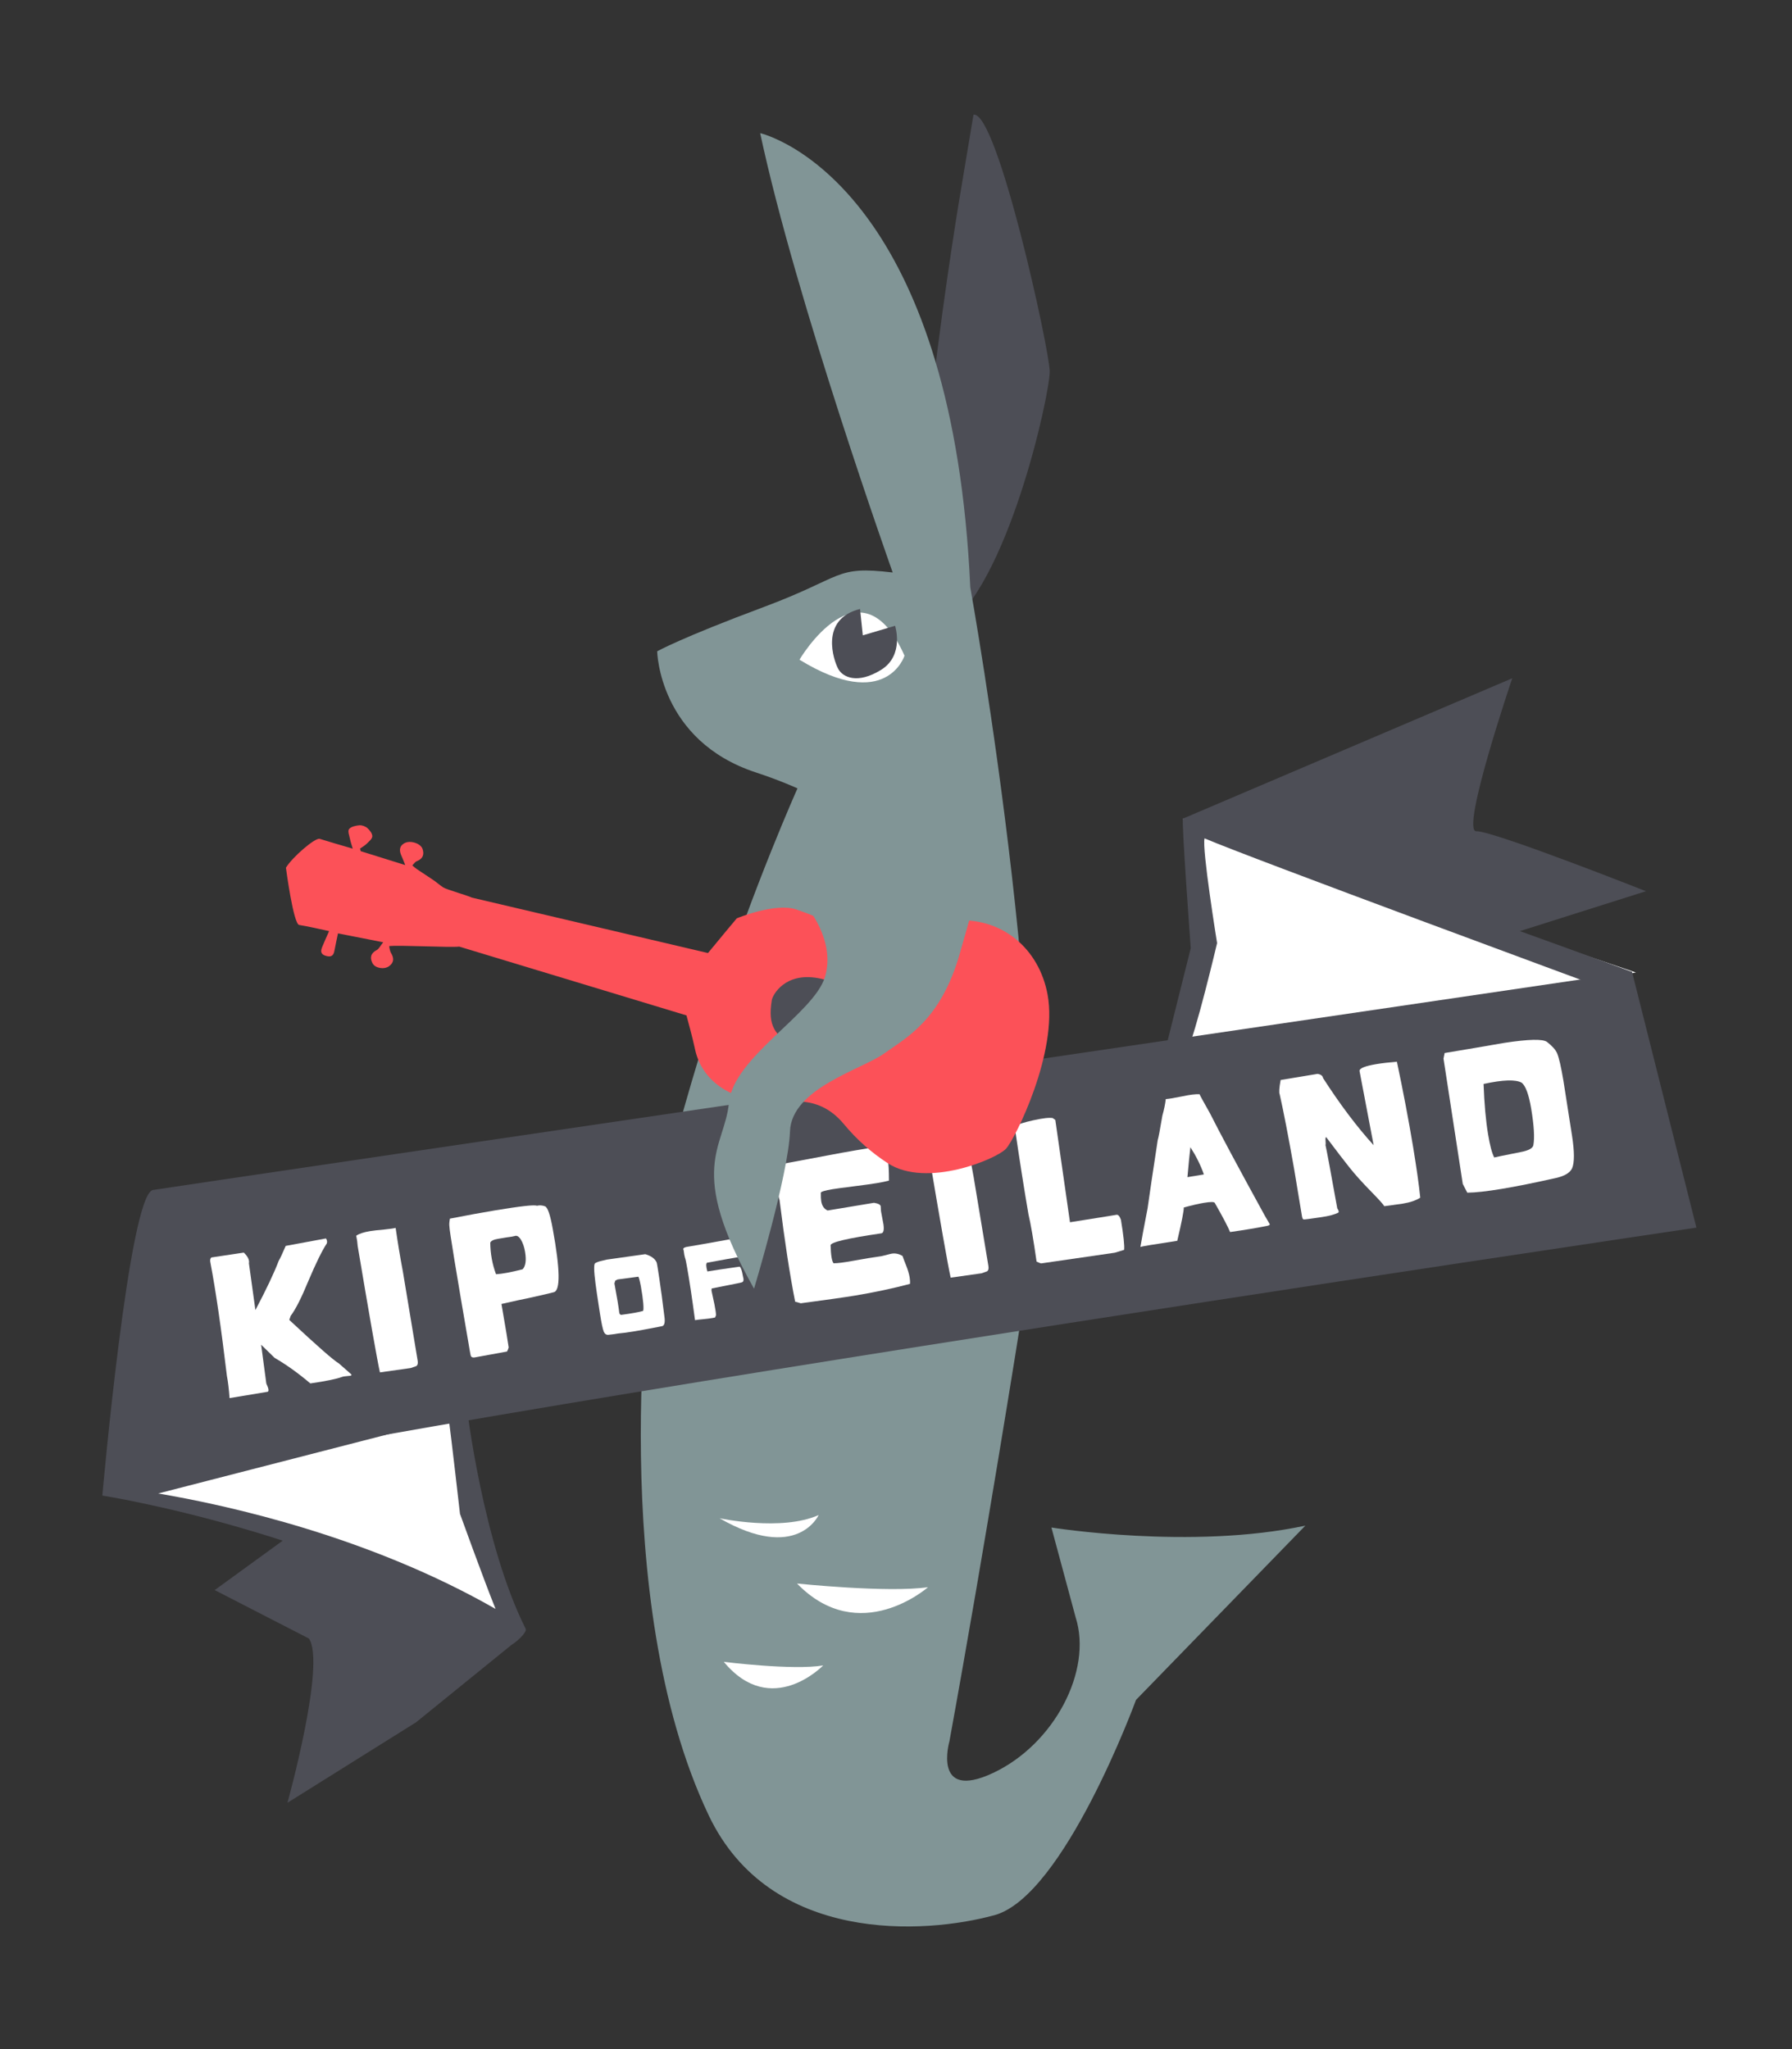
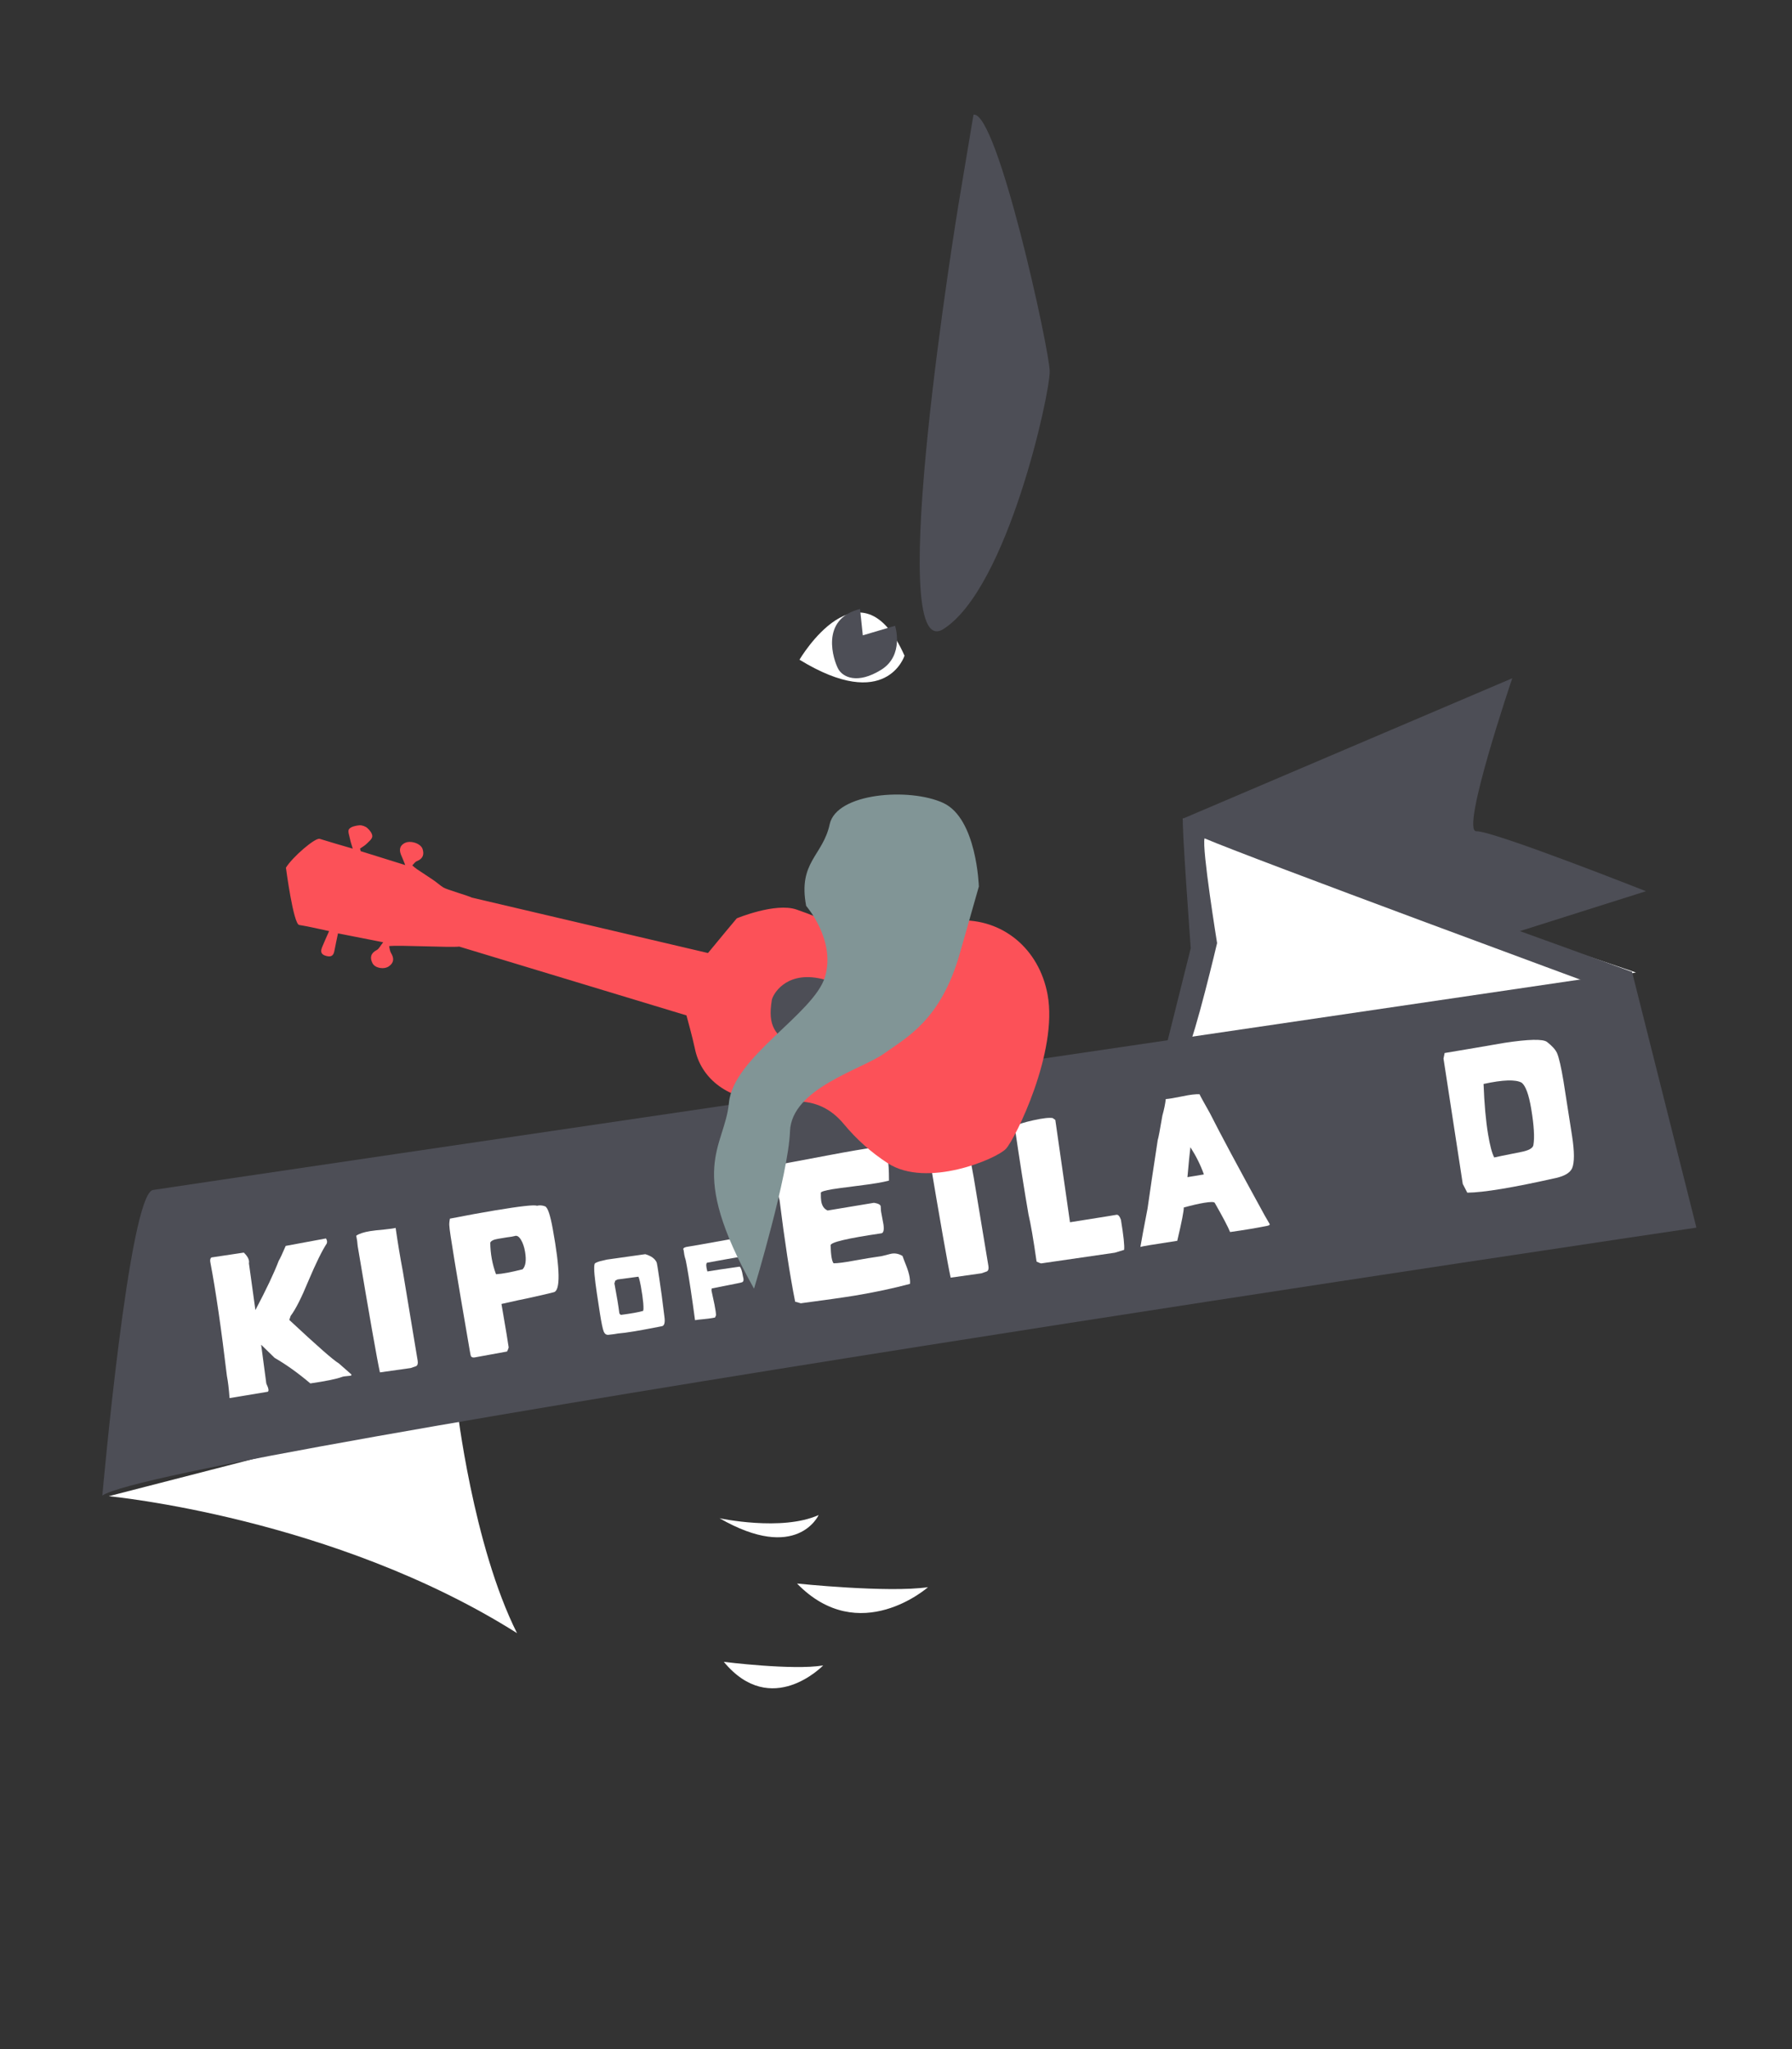
<svg xmlns="http://www.w3.org/2000/svg" xmlns:ns1="http://sodipodi.sourceforge.net/DTD/sodipodi-0.dtd" xmlns:ns2="http://www.inkscape.org/namespaces/inkscape" version="1.1" id="svg2" xml:space="preserve" width="343.544" height="392.793" viewBox="0 0 343.544 392.793" ns1:docname="Logo K.o.E. def Pantone.ai">
  <rect x="0" y="0" width="343.544" height="392.793" fill="#333333" stroke="none" />
  <defs id="defs6">
    <clipPath clipPathUnits="userSpaceOnUse" id="clipPath18">
      <path d="M 0,294.595 H 257.658 V 0 H 0 Z" id="path16" />
    </clipPath>
  </defs>
  <ns1:namedview pagecolor="#ffffff" bordercolor="#666666" borderopacity="1" objecttolerance="10" gridtolerance="10" guidetolerance="10" ns2:pageopacity="0" ns2:pageshadow="2" ns2:window-width="640" ns2:window-height="480" id="namedview4" />
  <g id="g10" ns2:groupmode="layer" ns2:label="Logo K.o.E. def Pantone" transform="matrix(1.333,0,0,-1.333,0,392.793)">
    <g id="g12">
      <g id="g14" clip-path="url(#clipPath18)">
        <g id="g20" transform="translate(140.005,278.178)">
          <path d="m 0,0 c 3.415,0.582 10.902,-33.679 10.963,-36.882 0.06,-3.203 -6.056,-31.169 -15.263,-37.063 -8.816,-5.643 2.118,60.879 2.118,60.879 z" style="fill:#4d4e56;fill-opacity:1;fill-rule:nonzero;stroke:none" id="path22" />
        </g>
        <g id="g24" transform="translate(151.214,75.025)">
-           <path d="m 0,0 3.479,-12.902 c 2.463,-7.697 -3.098,-18.277 -11.88,-22.395 -8.783,-4.119 -6.266,4.566 -6.266,4.566 5.189,28.471 10.169,59.91 10.169,59.91 6.414,30.633 -7.172,106.014 -7.172,106.014 -1.21,26.688 -7.487,42.588 -14.009,52.003 -7.924,11.437 -16.209,13.301 -16.209,13.301 5.141,-24.086 19.061,-63.173 19.061,-63.173 -8.438,0.998 -6.878,-0.615 -18.554,-4.968 -11.903,-4.437 -15.319,-6.365 -15.319,-6.365 0,0 0.245,-12.84 14.2,-17.42 3.495,-1.147 5.979,-2.29 5.979,-2.29 0,0 -6.289,-14.031 -11.714,-30.842 -7.239,-22.428 -9.492,-34.872 -9.492,-34.872 -0.032,-0.666 0.005,-1.36 0.094,-2.072 0,0 -6.518,-48.673 8.349,-79.891 8.832,-18.543 31.085,-17.091 41.1,-14.345 10.016,2.747 20.35,30.953 20.35,30.953 L 36.522,0.272 C 20.197,-3.245 0,0 0,0" style="fill:#819596;fill-opacity:1;fill-rule:nonzero;stroke:none" id="path26" />
-         </g>
+           </g>
        <g id="g28" transform="translate(103.485,76.357)">
          <path d="M 0,0 C 0,0 8.935,-1.926 14.25,0.462 14.25,0.462 11.164,-6.421 0,0" style="fill:#ffffff;fill-opacity:1;fill-rule:nonzero;stroke:none" id="path30" />
        </g>
        <g id="g32" transform="translate(114.627,66.971)">
          <path d="M 0,0 C 0,0 13.074,-1.366 18.839,-0.526 18.839,-0.526 8.978,-9.234 0,0" style="fill:#ffffff;fill-opacity:1;fill-rule:nonzero;stroke:none" id="path34" />
        </g>
        <g id="g36" transform="translate(104.097,55.71)">
          <path d="M 0,0 C 0,0 9.919,-1.25 14.291,-0.517 14.291,-0.517 6.832,-8.249 0,0" style="fill:#ffffff;fill-opacity:1;fill-rule:nonzero;stroke:none" id="path38" />
        </g>
        <g id="g40" transform="translate(114.979,199.81)">
          <path d="M 0,0 C 0,0 8.743,14.881 15.107,0.576 15.107,0.576 12.513,-7.669 0,0" style="fill:#ffffff;fill-opacity:1;fill-rule:nonzero;stroke:none" id="path42" />
        </g>
        <g id="g44" transform="translate(124.088,203.31)">
          <path d="m 0,0 4.641,1.378 c 0,0 1.378,-4.247 -2.019,-6.343 -3.397,-2.097 -5.491,-1.054 -6.146,0.122 -0.656,1.176 -2.755,7.188 3.127,8.635 z" style="fill:#4d4e56;fill-opacity:1;fill-rule:nonzero;stroke:none" id="path46" />
        </g>
        <g id="g48" transform="translate(170.141,176.964)">
          <path d="m 0,0 47.351,20.177 c 0,0 -7.507,-22.094 -5.163,-22 2.346,0.094 24.388,-8.621 24.388,-8.621 l -20.729,-6.561 z" style="fill:#4d4e56;fill-opacity:1;fill-rule:nonzero;stroke:none" id="path50" />
        </g>
        <g id="g52" transform="translate(170.141,176.964)">
          <path d="m 0,0 65.137,-22.133 c 0,0 -71.436,-11.602 -67.873,-11.876 1.707,-0.131 4.882,7.668 5.147,15.829 C 2.699,-9.305 0,0 0,0" style="fill:#ffffff;fill-opacity:1;fill-rule:nonzero;stroke:none" id="path54" />
        </g>
        <g id="g56" transform="translate(173.239,174.119)">
          <path d="m 0,0 c -0.413,-1.396 1.801,-15.059 1.801,-15.059 0,0 -3.141,-13.319 -4.372,-15.612 4.983,0.823 12.63,2.833 29.07,5.056 11.152,1.509 23.773,3.358 30.434,4.234 C 56.933,-21.381 6.44,-2.769 0,0 m -5.835,-31.165 3.846,15.369 c 0,0 -1.376,18.661 -1.11,18.641 5.888,-0.452 64.577,-22.044 64.577,-22.044 l -2.035,-3.932 z" style="fill:#4d4e56;fill-opacity:1;fill-rule:nonzero;stroke:none" id="path58" />
        </g>
        <g id="g60" transform="translate(74.331,58.77)">
-           <path d="m 0,0 -14.489,-11.75 -18.502,-11.574 c 0,0 5.574,20.03 3.086,23.617 L -43.454,7.258 -9.072,32.24 Z" style="fill:#4d4e56;fill-opacity:1;fill-rule:nonzero;stroke:none" id="path62" />
-         </g>
+           </g>
        <g id="g64" transform="translate(74.355,59.839)">
          <path d="M 0,0 C -6.349,12.647 -8.638,32.582 -8.638,32.582 L -58.712,19.689 c 0,0 32.334,-3.038 58.712,-19.689" style="fill:#ffffff;fill-opacity:1;fill-rule:nonzero;stroke:none" id="path66" />
        </g>
        <g id="g68" transform="translate(22.755,79.921)">
-           <path d="m 0,0 c 10.335,-1.758 30.43,-6.254 48.516,-16.604 -1.774,4.412 -5.117,13.68 -5.117,13.68 0,0 -1.274,11.156 -1.619,13.681 z M 50.835,-21.674 C 25.161,-5.468 -8.033,-0.304 -8.036,-0.303 l 1.354,2.131 49.297,12.021 c 0.39,0.099 0.803,0.027 1.136,-0.202 0.332,-0.228 0.549,-0.588 0.595,-0.988 0.022,-0.198 2.336,-19.841 8.499,-32.116 0.281,-0.559 -1.821,-2.337 -2.01,-2.217" style="fill:#4d4e56;fill-opacity:1;fill-rule:nonzero;stroke:none" id="path70" />
-         </g>
+           </g>
        <g id="g72" transform="translate(234.717,154.92)">
          <path d="m 0,0 9.257,-36.775 c 0,0 -220.793,-32.625 -229.255,-38.527 0,0 3.833,43.369 7.279,43.94 C -209.273,-30.79 0,0 0,0" style="fill:#4d4e56;fill-opacity:1;fill-rule:nonzero;stroke:none" id="path74" />
        </g>
        <g id="g76" transform="translate(35.065,114.557)">
          <path d="m 0,0 c 0.585,-0.57 0.83,-1.083 0.735,-1.542 0.044,-0.265 0.354,-2.506 0.932,-6.724 1.568,2.971 2.686,5.332 3.353,7.083 0.175,0.279 0.511,0.993 1.006,2.145 l 5.788,1.071 C 11.977,1.788 12.017,1.549 11.933,1.317 11.247,0.269 10.367,-1.525 9.291,-4.065 8.294,-6.493 7.444,-8.171 6.739,-9.099 L 6.541,-9.685 c 4.008,-3.738 6.378,-5.817 7.111,-6.237 l 1.767,-1.551 0.047,-0.065 c 0.059,-0.064 0.02,-0.119 -0.119,-0.168 -0.048,-0.007 -0.253,-0.028 -0.615,-0.065 -0.267,-0.02 -0.458,-0.052 -0.574,-0.095 -0.784,-0.301 -2.315,-0.617 -4.592,-0.946 -1.743,1.478 -3.456,2.704 -5.139,3.676 l -1.934,1.889 0.743,-5.584 c 0.337,-0.705 0.403,-1.099 0.196,-1.183 l -5.482,-0.909 c -0.096,1.312 -0.223,2.372 -0.382,3.182 -0.814,6.825 -1.603,12.252 -2.37,16.28 -0.083,0.355 -0.039,0.607 0.132,0.759 z" style="fill:#ffffff;fill-opacity:1;fill-rule:nonzero;stroke:none" id="path78" />
        </g>
        <g id="g80" transform="translate(56.9,118.107)">
          <path d="m 0,0 c 0.31,-2.164 0.659,-4.27 1.048,-6.319 0.545,-3.279 1.251,-7.539 2.121,-12.779 0.063,-0.383 -0.004,-0.642 -0.203,-0.773 -0.278,-0.096 -0.546,-0.189 -0.8,-0.28 l -4.426,-0.624 c -0.421,1.922 -1.488,7.98 -3.199,18.171 -0.028,0.462 -0.098,0.955 -0.208,1.478 0.394,0.286 1.057,0.507 1.988,0.662 0.43,0.071 1.129,0.151 2.096,0.237 C -0.786,-0.144 -0.259,-0.069 0,0" style="fill:#ffffff;fill-opacity:1;fill-rule:nonzero;stroke:none" id="path82" />
        </g>
        <g id="g84" transform="translate(70.509,115.98)">
          <path d="m 0,0 c 0.017,-1.58 0.292,-3.091 0.827,-4.535 0.899,0.05 2.173,0.288 3.821,0.708 0.441,0.451 0.56,1.285 0.357,2.507 C 4.888,-0.611 4.687,-0.024 4.401,0.442 4.115,0.907 3.811,1.078 3.488,0.95 3.3,0.895 2.942,0.834 2.413,0.772 1.72,0.657 1.29,0.586 1.123,0.558 0.478,0.451 0.104,0.266 0,0 M 7.877,5.23 C 8.257,5.084 8.628,3.997 8.99,1.966 10.05,-3.833 10.102,-6.861 9.146,-7.119 8.774,-7.229 7.46,-7.533 5.206,-8.03 4.826,-8.093 3.627,-8.354 1.61,-8.811 c 0.627,-3.635 0.973,-5.717 1.036,-6.247 -0.043,-0.18 -0.121,-0.377 -0.233,-0.591 l -4.646,-0.846 c -0.264,-0.043 -0.445,0.013 -0.544,0.168 -0.036,0.068 -0.087,0.305 -0.155,0.713 -1.982,11.498 -2.963,17.484 -2.943,17.954 -0.043,0.263 -0.02,0.636 0.073,1.119 2.496,0.488 4.652,0.882 6.469,1.183 3.677,0.611 5.69,0.834 6.037,0.67 0.401,0.092 0.793,0.064 1.173,-0.082" style="fill:#ffffff;fill-opacity:1;fill-rule:nonzero;stroke:none" id="path86" />
        </g>
        <g id="g88" transform="translate(88.816,110.692)">
          <path d="m 0,0 c -0.205,-0.099 -0.312,-0.153 -0.323,-0.162 -0.012,-0.008 -0.055,-0.141 -0.129,-0.399 0.376,-2.026 0.606,-3.414 0.691,-4.164 0.019,-0.192 0.104,-0.314 0.256,-0.367 1.496,0.197 2.548,0.384 3.154,0.563 0.086,0.027 0.102,0.399 0.048,1.116 C 3.64,-2.761 3.527,-1.957 3.355,-0.999 3.17,-0.045 3.042,0.42 2.968,0.395 Z M 3.986,3.636 C 4.831,3.388 5.376,2.994 5.622,2.452 5.647,2.378 5.694,2.133 5.763,1.718 5.884,0.988 6.079,-0.345 6.349,-2.281 6.476,-3.282 6.603,-4.284 6.73,-5.285 6.866,-6.181 6.745,-6.661 6.366,-6.724 6.392,-6.719 5.92,-6.81 4.953,-6.997 3.985,-7.183 3.148,-7.335 2.442,-7.452 1.433,-7.62 0.64,-7.726 0.063,-7.769 c -0.262,-0.057 -0.725,-0.12 -1.387,-0.191 -0.295,-0.024 -0.515,0.128 -0.659,0.454 -0.156,0.39 -0.341,1.273 -0.557,2.65 -0.362,2.338 -0.573,3.768 -0.634,4.29 -0.232,1.79 -0.25,2.759 -0.055,2.908 0.286,0.151 0.573,0.257 0.862,0.318 0.513,0.111 0.794,0.177 0.842,0.199 z" style="fill:#ffffff;fill-opacity:1;fill-rule:nonzero;stroke:none" id="path90" />
        </g>
        <g id="g92" transform="translate(106.526,116.12)">
          <path d="M 0,0 C 0.065,-0.391 0.131,-0.788 0.198,-1.192 0.286,-1.8 0.267,-2.114 0.14,-2.135 0.115,-2.139 0.09,-2.143 0.065,-2.147 c -1.148,-0.191 -2.786,-0.482 -4.912,-0.874 -0.157,-0.143 -0.14,-0.561 0.053,-1.256 1.022,0.17 2.572,0.402 4.649,0.694 0.179,-0.139 0.332,-0.586 0.457,-1.344 0.036,-0.136 0.062,-0.256 0.079,-0.356 0.046,-0.278 -0.009,-0.455 -0.164,-0.533 -0.06,-0.036 -0.315,-0.098 -0.768,-0.185 l -3.633,-0.72 -0.029,-0.297 c 0.009,-0.05 0.152,-0.72 0.431,-2.009 0.148,-0.741 0.222,-1.26 0.219,-1.558 l -0.142,-0.316 c -0.2,-0.046 -0.515,-0.098 -0.946,-0.157 -0.164,-0.026 -0.438,-0.055 -0.822,-0.088 -0.384,-0.03 -0.752,-0.076 -1.105,-0.134 -0.438,3.265 -0.825,5.824 -1.158,7.679 -0.111,0.669 -0.209,1.108 -0.291,1.316 -0.056,0.159 -0.121,0.517 -0.193,1.077 -0.026,0.036 -0.041,0.072 -0.048,0.11 -0.033,0.202 0.222,0.335 0.766,0.4 0.078,0 2.472,0.423 7.184,1.271 0.124,0.032 0.207,0.02 0.248,-0.038 C -0.018,0.477 0.008,0.383 0.016,0.256 0.016,0.178 0.01,0.093 0,0" style="fill:#ffffff;fill-opacity:1;fill-rule:nonzero;stroke:none" id="path94" />
        </g>
        <g id="g96" transform="translate(127.658,128.08)">
          <path d="m 0,0 c 0.13,-0.64 0.195,-1.699 0.194,-3.171 -0.446,-0.122 -1.027,-0.244 -1.744,-0.363 -0.74,-0.123 -1.856,-0.278 -3.347,-0.463 -1.492,-0.187 -2.5,-0.323 -3.025,-0.41 -1.075,-0.179 -1.636,-0.346 -1.684,-0.503 -0.007,-0.548 0.011,-0.956 0.055,-1.221 0.113,-0.679 0.42,-1.124 0.922,-1.339 l 6.665,1.106 c 0.605,-0.096 0.928,-0.264 0.967,-0.503 0.009,-0.047 0.014,-0.157 0.018,-0.327 0.003,-0.172 0.018,-0.328 0.042,-0.473 0.218,-1.166 0.331,-1.773 0.339,-1.821 0.106,-0.792 0.005,-1.214 -0.306,-1.265 -4.889,-0.715 -7.322,-1.289 -7.299,-1.728 0.039,-1.417 0.182,-2.278 0.429,-2.58 0.612,0.004 1.55,0.122 2.813,0.357 1.764,0.316 2.934,0.511 3.512,0.582 0.338,0.032 0.731,0.109 1.176,0.232 0.446,0.123 0.728,0.195 0.849,0.214 0.525,0.088 1.047,-0.023 1.564,-0.329 0.138,-0.395 0.292,-0.798 0.459,-1.213 0.29,-0.713 0.479,-1.332 0.566,-1.857 0.06,-0.359 0.075,-0.675 0.047,-0.949 -2.493,-0.659 -5.113,-1.217 -7.86,-1.673 -1.53,-0.254 -4.144,-0.625 -7.842,-1.116 l -0.812,0.233 c -0.767,3.881 -1.513,8.749 -2.24,14.605 -0.361,1.292 -0.625,2.294 -0.792,3.003 -0.044,0.116 -0.114,0.313 -0.209,0.593 -0.096,0.279 -0.155,0.491 -0.179,0.634 -0.083,0.503 0.189,0.781 0.819,0.837 0.525,0.087 2.93,0.534 7.214,1.345 2.974,0.566 5.469,0.993 7.484,1.278 C -0.617,1.419 -0.214,0.849 0,0" style="fill:#ffffff;fill-opacity:1;fill-rule:nonzero;stroke:none" id="path98" />
        </g>
        <g id="g100" transform="translate(138.982,131.728)">
          <path d="m 0,0 c 0.31,-2.164 0.658,-4.27 1.048,-6.319 0.545,-3.279 1.251,-7.539 2.121,-12.779 0.063,-0.384 -0.004,-0.642 -0.203,-0.773 -0.278,-0.096 -0.545,-0.189 -0.8,-0.28 l -4.426,-0.624 c -0.421,1.922 -1.488,7.979 -3.199,18.171 -0.028,0.462 -0.099,0.955 -0.209,1.477 0.395,0.287 1.058,0.507 1.989,0.662 0.43,0.071 1.128,0.152 2.097,0.238 C -0.786,-0.144 -0.26,-0.069 0,0" style="fill:#ffffff;fill-opacity:1;fill-rule:nonzero;stroke:none" id="path102" />
        </g>
        <g id="g104" transform="translate(151.398,133.898)">
          <path d="m 0,0 0.376,-0.269 2.109,-14.71 5.328,0.848 1.363,0.226 c 0.239,0.039 0.45,-0.199 0.635,-0.716 0.377,-2.276 0.53,-3.72 0.46,-4.329 L 8.938,-19.357 -1.65,-20.894 c -0.101,0.008 -0.324,0.094 -0.669,0.257 -0.455,3.189 -0.843,5.445 -1.16,6.767 -0.615,3.555 -1.281,7.789 -1.998,12.703 0.47,0.274 1.368,0.558 2.695,0.853 C -1.409,-0.013 -0.481,0.091 0,0" style="fill:#ffffff;fill-opacity:1;fill-rule:nonzero;stroke:none" id="path106" />
        </g>
        <g id="g108" transform="translate(171.203,129.709)">
          <path d="m 0,0 c -0.106,-0.835 -0.249,-2.271 -0.427,-4.305 l 2.366,0.392 C 1.473,-2.592 0.827,-1.287 0,0 M 1.313,7.619 C 1.434,7.342 1.927,6.441 2.794,4.914 4.257,2.007 6.889,-2.903 10.688,-9.822 l 0.722,-1.245 c 0.02,-0.121 -0.137,-0.207 -0.472,-0.263 -1.449,-0.29 -3.193,-0.579 -5.232,-0.868 -0.293,0.736 -1.029,2.136 -2.206,4.199 -0.1,0.156 -0.614,0.156 -1.547,10e-4 -0.765,-0.126 -1.734,-0.35 -2.908,-0.67 0.024,-0.443 -0.287,-2.041 -0.936,-4.791 -3.376,-0.511 -5.143,-0.804 -5.302,-0.88 0.158,0.964 0.503,2.811 1.032,5.54 0.303,2.172 0.789,5.448 1.461,9.83 0.099,0.288 0.322,1.46 0.669,3.516 0.246,0.88 0.409,1.672 0.488,2.376 0.415,0.02 1.227,0.155 2.438,0.405 1.043,0.222 1.849,0.318 2.418,0.291" style="fill:#ffffff;fill-opacity:1;fill-rule:nonzero;stroke:none" id="path110" />
        </g>
        <g id="g112" transform="translate(200.901,142.002)">
-           <path d="m 0,0 c 0.923,-4.372 1.695,-8.438 2.319,-12.194 0.5,-3.016 0.846,-5.467 1.037,-7.353 -0.597,-0.395 -1.434,-0.681 -2.509,-0.859 -0.049,-0.009 -0.935,-0.131 -2.664,-0.369 -0.111,0.227 -0.714,0.9 -1.808,2.02 -1.328,1.35 -2.396,2.535 -3.204,3.555 -0.744,0.932 -1.856,2.381 -3.335,4.345 -0.099,0.007 -0.133,-0.159 -0.102,-0.497 0.031,-0.338 0.029,-0.547 -0.006,-0.626 0.17,-0.733 0.735,-3.769 1.695,-9.109 0.195,-0.287 0.253,-0.486 0.174,-0.597 -0.542,-0.287 -1.366,-0.508 -2.467,-0.667 -1.582,-0.237 -2.429,-0.347 -2.542,-0.329 -0.113,0.018 -0.194,0.171 -0.242,0.459 -0.377,2.277 -0.753,4.542 -1.128,6.797 -0.827,4.691 -1.52,8.271 -2.077,10.741 -0.115,0.251 -0.069,0.936 0.137,2.055 l 5.304,0.879 c 0.479,-0.068 0.745,-0.271 0.801,-0.608 2.445,-3.793 4.869,-7.011 7.272,-9.65 -0.442,2.316 -1.118,5.871 -2.029,10.67 -0.04,0.388 0.782,0.721 2.466,1.001 C -2.116,-0.205 -1.146,-0.093 0,0" style="fill:#ffffff;fill-opacity:1;fill-rule:nonzero;stroke:none" id="path114" />
-         </g>
+           </g>
        <g id="g116" transform="translate(213.363,138.804)">
          <path d="m 0,0 c 0.108,-2.878 0.325,-5.286 0.646,-7.219 0.27,-1.625 0.565,-2.742 0.887,-3.351 0.235,0.063 1.493,0.32 3.775,0.773 1.167,0.217 1.786,0.554 1.857,1.008 0.193,1.063 0.089,2.8 -0.311,5.214 -0.338,2.03 -0.792,3.28 -1.36,3.75 C 4.626,0.669 2.795,0.611 0,0 m 9.124,6.043 c 0.73,-0.565 1.212,-1.1 1.443,-1.601 0.282,-0.665 0.591,-2.013 0.929,-4.044 0.043,-0.263 0.452,-2.871 1.224,-7.823 0.361,-2.322 0.364,-3.892 0.009,-4.712 -0.311,-0.641 -1.07,-1.098 -2.277,-1.372 -6.199,-1.397 -10.463,-2.105 -12.792,-2.123 l -0.65,1.255 -2.77,18.023 0.161,0.802 c 2.868,0.475 5.732,0.963 8.595,1.462 3.495,0.53 5.537,0.576 6.128,0.133" style="fill:#ffffff;fill-opacity:1;fill-rule:nonzero;stroke:none" id="path118" />
        </g>
        <g id="g120" transform="translate(150.66,151.665)">
          <path d="m 0,0 c -1.236,6.64 -6.517,10.946 -12.872,10.655 -2.787,-0.128 -5.57,-0.959 -8.295,-1.692 -3.237,-0.87 -6.274,-1.014 -9.304,0.776 -1.759,1.039 -3.705,1.821 -5.646,2.485 -3.029,1.036 -8.578,-1.268 -8.578,-1.268 0,0 -2.664,-3.173 -4.142,-4.99 -11.07,2.597 -22.485,5.276 -33.969,7.971 -0.513,0.276 -3.619,1.15 -4.098,1.458 -0.479,0.307 -0.904,0.698 -1.374,1.021 -0.805,0.553 -1.632,1.076 -2.441,1.624 -0.229,0.155 -0.43,0.35 -0.645,0.527 0.22,0.211 0.404,0.516 0.666,0.616 0.873,0.333 1.07,0.967 0.809,1.751 -0.268,0.807 -1.777,1.281 -2.586,0.837 -0.821,-0.45 -0.77,-1.137 -0.426,-1.877 0.15,-0.322 0.27,-0.658 0.523,-1.28 -2.375,0.74 -4.392,1.369 -6.407,1.998 l -0.097,0.37 c 0.313,0.222 0.658,0.409 0.928,0.673 0.333,0.327 0.819,0.707 0.839,1.085 0.021,0.392 -0.364,0.889 -0.705,1.19 -0.29,0.257 -0.782,0.438 -1.161,0.403 -0.525,-0.048 -1.211,-0.193 -1.482,-0.555 -0.218,-0.29 0.059,-0.97 0.154,-1.469 0.071,-0.367 0.203,-0.721 0.381,-1.333 -1.824,0.538 -3.293,0.948 -4.745,1.408 -0.662,0.209 -3.95,-2.647 -4.864,-4.146 0,0 1.064,-8.101 1.906,-8.235 1.421,-0.224 2.821,-0.572 4.304,-0.883 -0.367,-0.837 -0.694,-1.542 -0.987,-2.262 -0.245,-0.599 -0.268,-1.082 0.55,-1.306 0.744,-0.204 1.072,0.036 1.203,0.745 0.148,0.802 0.327,1.599 0.512,2.495 2.122,-0.417 4.165,-0.818 6.5,-1.277 -0.429,-0.536 -0.61,-0.955 -0.924,-1.118 -0.888,-0.457 -1.016,-1.119 -0.608,-1.904 0.371,-0.712 1.658,-0.93 2.363,-0.43 0.725,0.514 0.754,1.15 0.303,1.902 -0.198,0.331 -0.218,0.77 -0.276,0.995 1.393,0.177 8.809,-0.23 10.082,-0.069 11.274,-3.413 32.676,-9.893 32.676,-9.893 0,0 0.917,-3.32 1.208,-4.76 0.857,-4.238 4.528,-7.095 9.448,-7.463 1.681,-0.126 3.374,-0.19 5.06,-0.157 2.859,0.056 5.121,-1.08 6.911,-3.237 1.824,-2.198 3.918,-4.076 6.321,-5.635 5.615,-3.642 15.657,0.614 17.003,2.07 C -4.637,-20.729 1.535,-8.249 0,0" style="fill:#fc5158;fill-opacity:1;fill-rule:nonzero;stroke:none" id="path122" />
        </g>
        <g id="g124" transform="translate(136.865,136.23)">
          <path d="m 0,0 c 0,0 -1.631,0.453 -2.043,0.554 1.172,4.327 2.321,8.569 3.494,12.896 0.375,-0.088 3.61,-0.929 4.703,-1.229 z" style="fill:#fc5158;fill-opacity:1;fill-rule:nonzero;stroke:none" id="path126" />
        </g>
        <g id="g128" transform="translate(111.005,150.882)">
          <path d="M 0,0 C 0.116,0.703 1.853,4.014 6.663,3.139 11.473,2.264 13.159,-1.685 11.14,-5.23 9.122,-8.776 5.563,-8.579 3.046,-6.768 0.529,-4.958 -0.636,-3.861 0,0" style="fill:#4d4e56;fill-opacity:1;fill-rule:nonzero;stroke:none" id="path130" />
        </g>
        <g id="g132" transform="translate(115.942,164.402)">
          <path d="m 0,0 c 0,0 4.304,-4.913 2.704,-10.21 -1.601,-5.297 -13.192,-11.537 -13.809,-18.08 -0.619,-6.543 -6.216,-9.315 3.608,-26.746 0,0 4.95,16.403 5.17,22.617 0.22,6.213 10.377,8.921 13.525,11.191 3.149,2.27 8.149,4.732 10.893,14.375 l 2.744,9.643 c 0,0 -0.282,9.796 -5.131,12.024 C 14.855,17.042 4.355,16.272 3.379,11.736 2.404,7.2 -1.204,6.312 0,0" style="fill:#819596;fill-opacity:1;fill-rule:nonzero;stroke:none" id="path134" />
        </g>
      </g>
    </g>
  </g>
</svg>